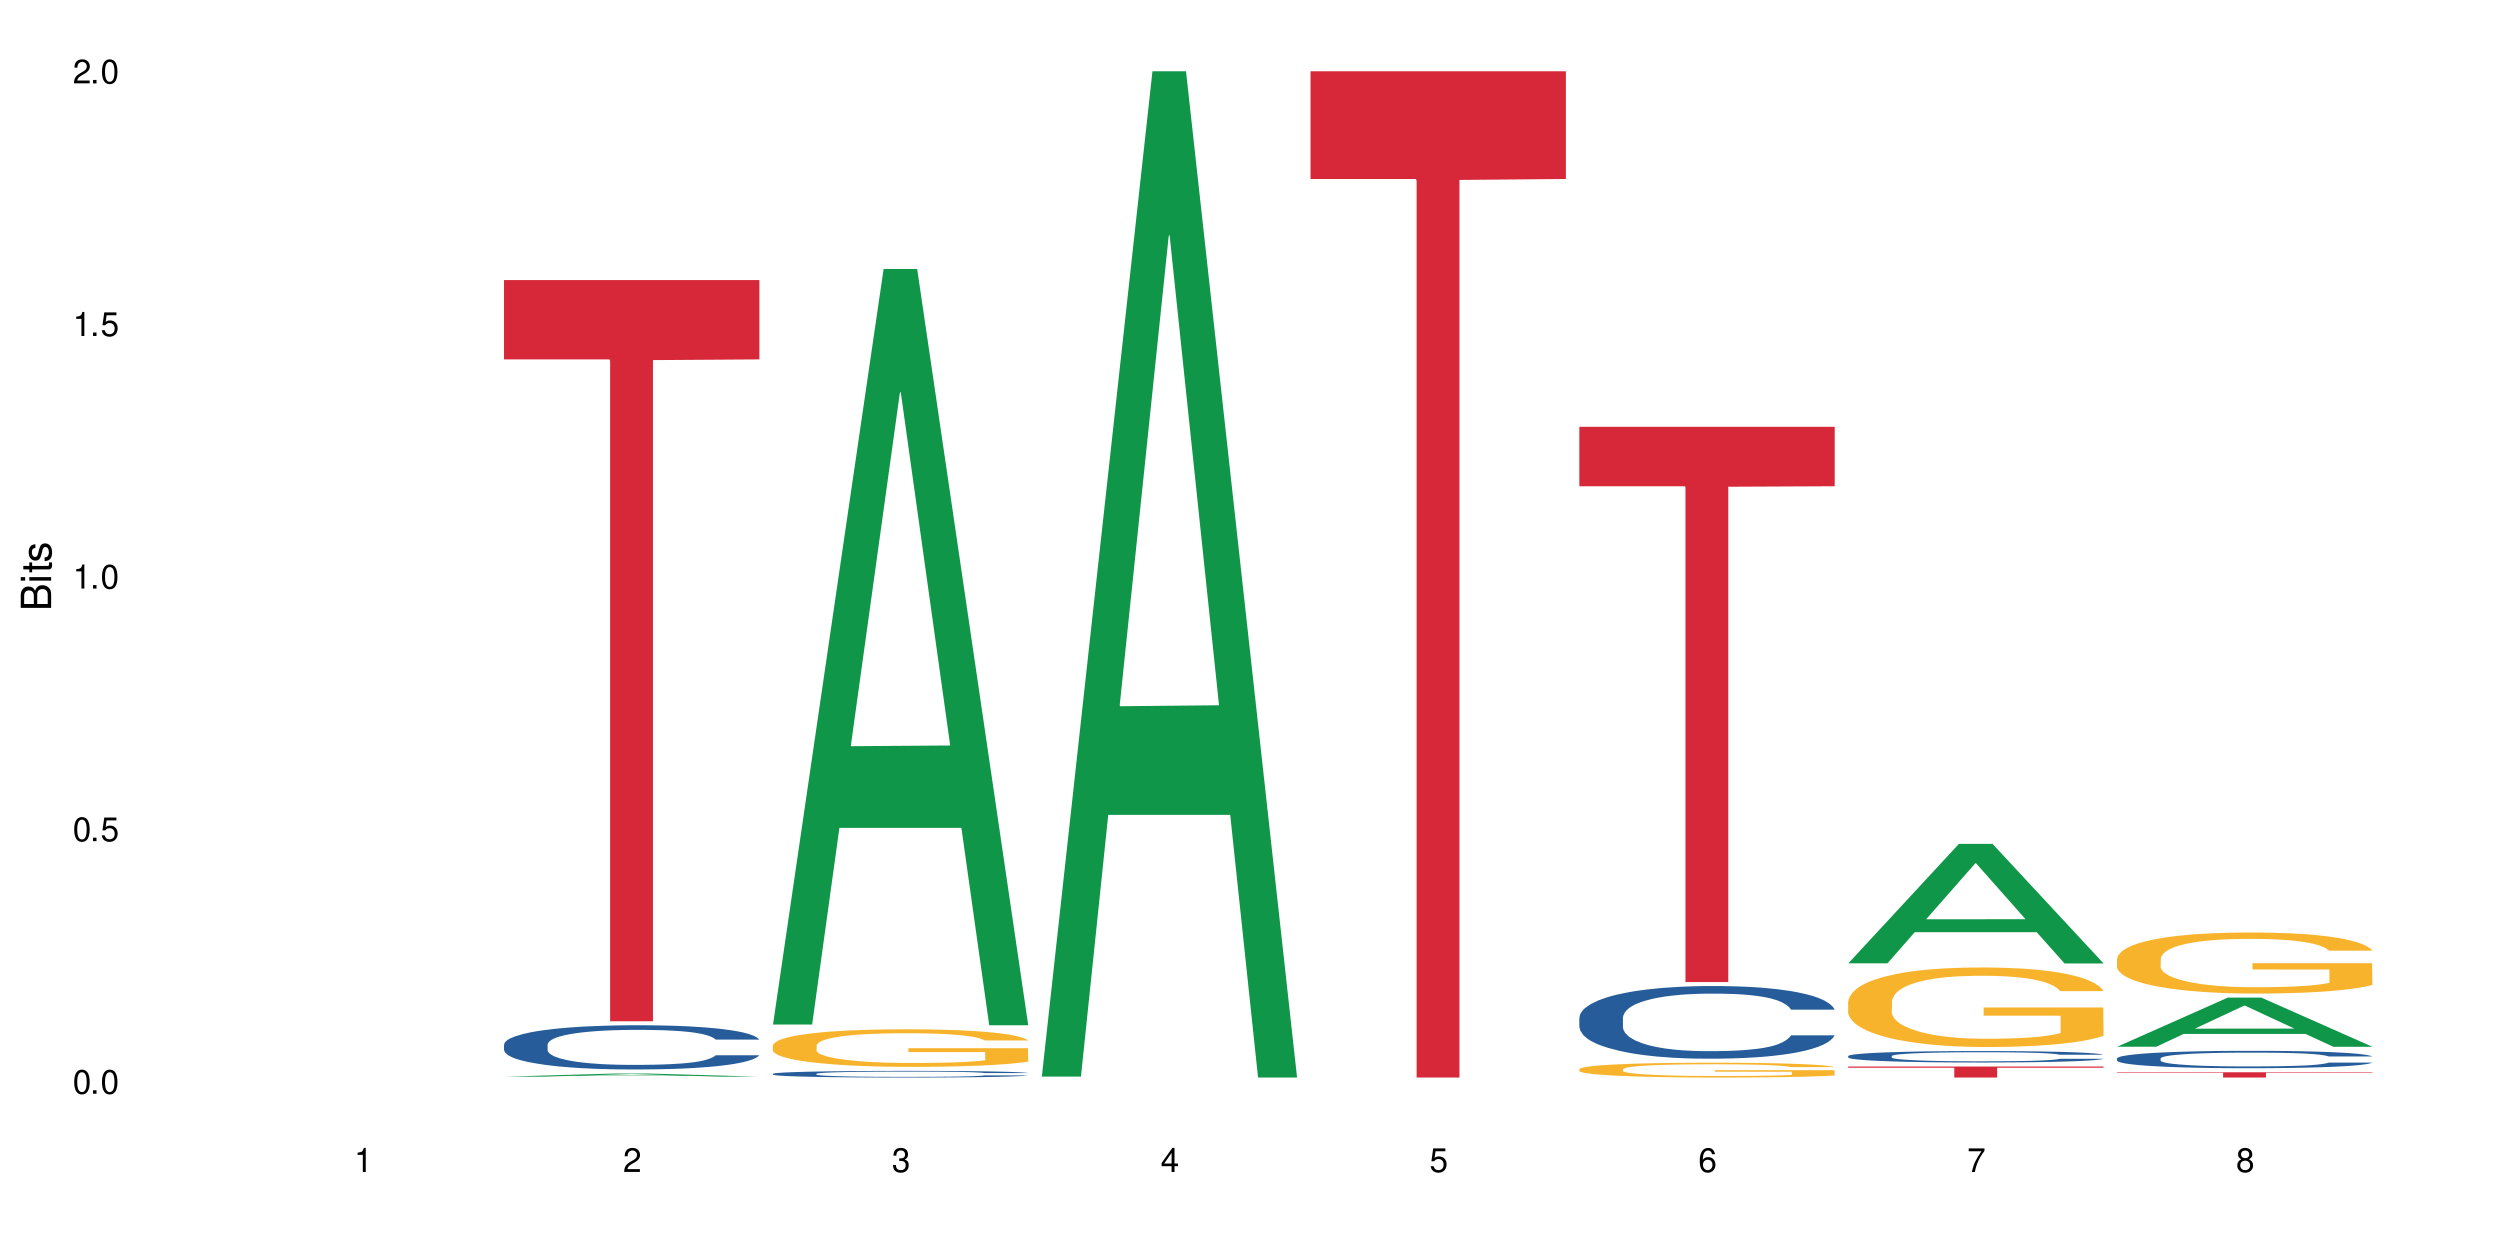
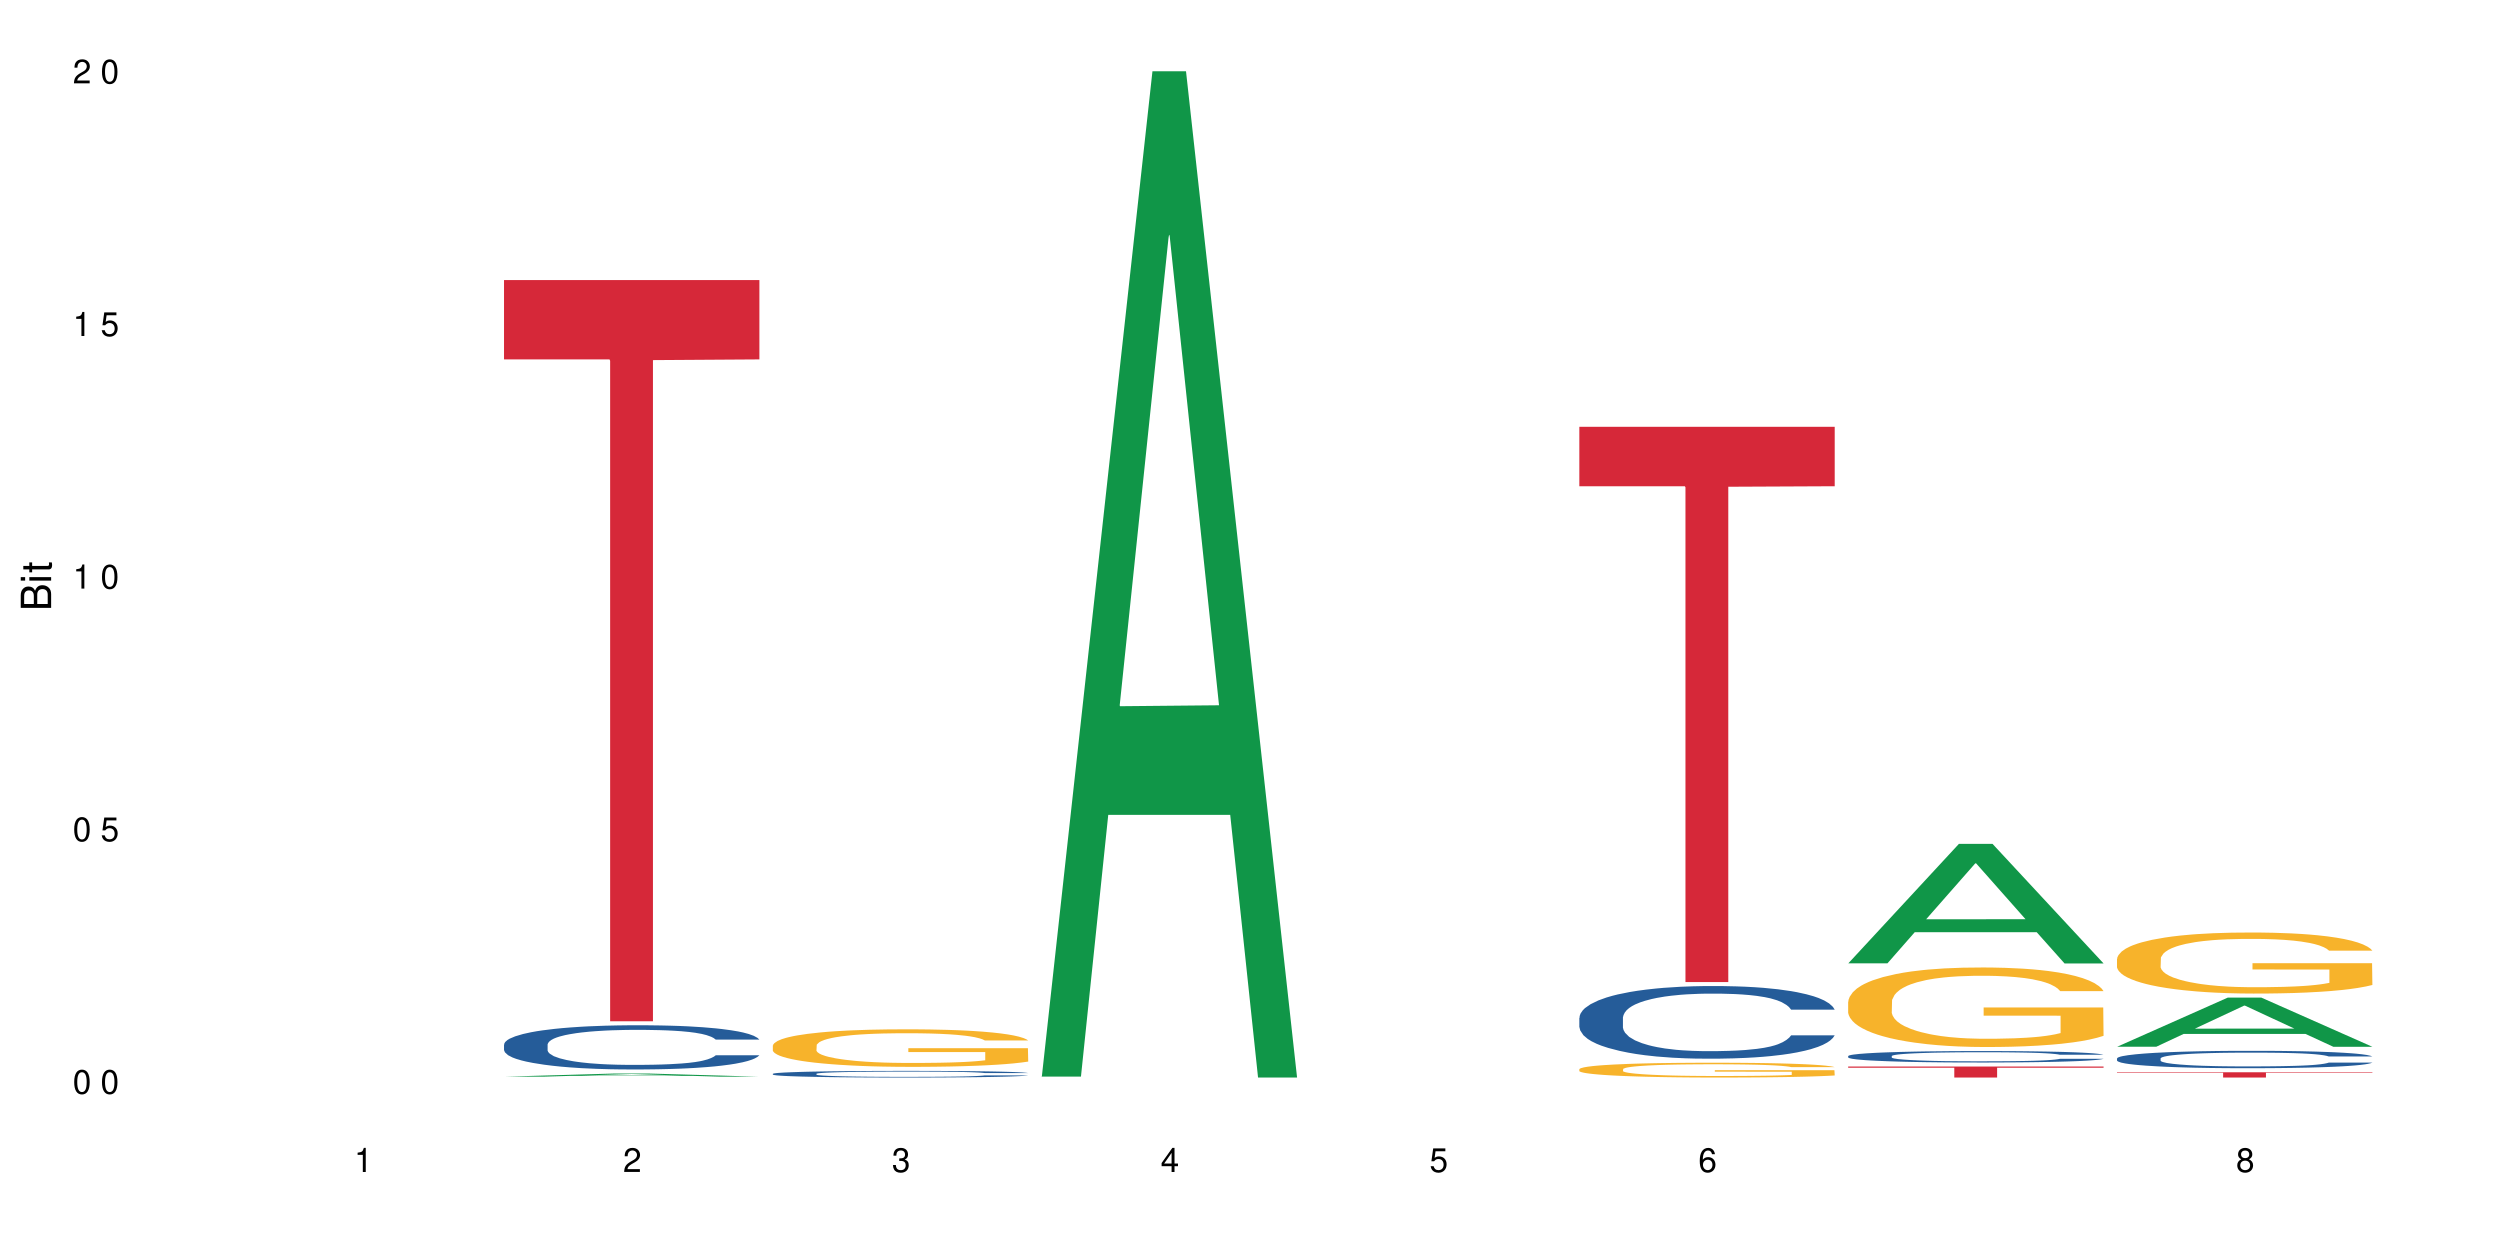
<svg xmlns="http://www.w3.org/2000/svg" xmlns:xlink="http://www.w3.org/1999/xlink" width="720" height="360" viewBox="0 0 720 360">
  <defs>
    <g>
      <g id="glyph-0-0">
</g>
      <g id="glyph-0-1">
        <path d="M 2.641 -6.938 C 2 -6.938 1.422 -6.656 1.078 -6.172 C 0.641 -5.562 0.406 -4.641 0.406 -3.359 C 0.406 -1.016 1.188 0.219 2.641 0.219 C 4.078 0.219 4.859 -1.016 4.859 -3.297 C 4.859 -4.641 4.656 -5.547 4.203 -6.172 C 3.844 -6.656 3.281 -6.938 2.641 -6.938 Z M 2.641 -6.188 C 3.547 -6.188 4 -5.25 4 -3.375 C 4 -1.406 3.562 -0.484 2.625 -0.484 C 1.734 -0.484 1.281 -1.438 1.281 -3.344 C 1.281 -5.25 1.734 -6.188 2.641 -6.188 Z M 2.641 -6.188 " />
      </g>
      <g id="glyph-0-2">
-         <path d="M 1.828 -1 L 0.828 -1 L 0.828 0 L 1.828 0 Z M 1.828 -1 " />
-       </g>
+         </g>
      <g id="glyph-0-3">
        <path d="M 4.562 -6.797 L 1.062 -6.797 L 0.547 -3.094 L 1.328 -3.094 C 1.719 -3.562 2.047 -3.734 2.578 -3.734 C 3.484 -3.734 4.062 -3.109 4.062 -2.094 C 4.062 -1.125 3.484 -0.531 2.578 -0.531 C 1.828 -0.531 1.375 -0.906 1.188 -1.672 L 0.328 -1.672 C 0.453 -1.109 0.547 -0.844 0.75 -0.594 C 1.125 -0.078 1.828 0.219 2.594 0.219 C 3.969 0.219 4.922 -0.781 4.922 -2.219 C 4.922 -3.562 4.031 -4.484 2.719 -4.484 C 2.25 -4.484 1.859 -4.359 1.469 -4.062 L 1.734 -5.969 L 4.562 -5.969 Z M 4.562 -6.797 " />
      </g>
      <g id="glyph-0-4">
        <path d="M 2.484 -4.938 L 2.484 0 L 3.328 0 L 3.328 -6.938 L 2.766 -6.938 C 2.469 -5.875 2.281 -5.734 0.984 -5.562 L 0.984 -4.938 Z M 2.484 -4.938 " />
      </g>
      <g id="glyph-0-5">
        <path d="M 4.859 -0.828 L 1.281 -0.828 C 1.359 -1.406 1.672 -1.781 2.5 -2.281 L 3.469 -2.828 C 4.406 -3.344 4.906 -4.062 4.906 -4.906 C 4.906 -5.484 4.672 -6.031 4.266 -6.406 C 3.859 -6.766 3.375 -6.938 2.719 -6.938 C 1.859 -6.938 1.219 -6.625 0.844 -6.031 C 0.609 -5.672 0.5 -5.234 0.484 -4.531 L 1.328 -4.531 C 1.359 -5.016 1.406 -5.281 1.531 -5.516 C 1.75 -5.938 2.188 -6.203 2.703 -6.203 C 3.469 -6.203 4.031 -5.641 4.031 -4.891 C 4.031 -4.344 3.719 -3.859 3.125 -3.516 L 2.234 -3 C 0.812 -2.172 0.406 -1.531 0.328 -0.016 L 4.859 -0.016 Z M 4.859 -0.828 " />
      </g>
      <g id="glyph-0-6">
        <path d="M 2.125 -3.188 L 2.578 -3.188 C 3.5 -3.188 3.984 -2.766 3.984 -1.922 C 3.984 -1.062 3.469 -0.531 2.594 -0.531 C 1.656 -0.531 1.203 -1 1.156 -2.016 L 0.312 -2.016 C 0.344 -1.453 0.438 -1.094 0.609 -0.781 C 0.953 -0.109 1.625 0.219 2.547 0.219 C 3.953 0.219 4.859 -0.625 4.859 -1.938 C 4.859 -2.828 4.516 -3.297 3.703 -3.594 C 4.344 -3.844 4.656 -4.328 4.656 -5.031 C 4.656 -6.219 3.875 -6.938 2.578 -6.938 C 1.203 -6.938 0.484 -6.172 0.453 -4.703 L 1.297 -4.703 C 1.312 -5.125 1.344 -5.359 1.453 -5.578 C 1.641 -5.969 2.062 -6.203 2.594 -6.203 C 3.344 -6.203 3.797 -5.75 3.797 -5 C 3.797 -4.516 3.609 -4.219 3.25 -4.047 C 3.016 -3.953 2.703 -3.922 2.125 -3.906 Z M 2.125 -3.188 " />
      </g>
      <g id="glyph-0-7">
        <path d="M 3.141 -1.672 L 3.141 0 L 3.984 0 L 3.984 -1.672 L 4.984 -1.672 L 4.984 -2.438 L 3.984 -2.438 L 3.984 -6.938 L 3.359 -6.938 L 0.266 -2.578 L 0.266 -1.672 Z M 3.141 -2.438 L 1 -2.438 L 3.141 -5.5 Z M 3.141 -2.438 " />
      </g>
      <g id="glyph-0-8">
        <path d="M 4.781 -5.125 C 4.609 -6.266 3.891 -6.938 2.844 -6.938 C 2.094 -6.938 1.422 -6.578 1.031 -5.953 C 0.594 -5.266 0.406 -4.422 0.406 -3.172 C 0.406 -2 0.578 -1.25 0.984 -0.641 C 1.359 -0.078 1.953 0.219 2.703 0.219 C 3.984 0.219 4.922 -0.75 4.922 -2.094 C 4.922 -3.375 4.062 -4.281 2.844 -4.281 C 2.172 -4.281 1.641 -4.031 1.281 -3.516 C 1.281 -5.234 1.828 -6.188 2.797 -6.188 C 3.391 -6.188 3.797 -5.797 3.938 -5.125 Z M 2.734 -3.531 C 3.547 -3.531 4.062 -2.953 4.062 -2.031 C 4.062 -1.156 3.484 -0.531 2.703 -0.531 C 1.922 -0.531 1.328 -1.188 1.328 -2.078 C 1.328 -2.938 1.906 -3.531 2.734 -3.531 Z M 2.734 -3.531 " />
      </g>
      <g id="glyph-0-9">
-         <path d="M 4.984 -6.797 L 0.438 -6.797 L 0.438 -5.969 L 4.109 -5.969 C 2.5 -3.656 1.828 -2.234 1.328 0 L 2.219 0 C 2.594 -2.172 3.453 -4.047 4.984 -6.094 Z M 4.984 -6.797 " />
-       </g>
+         </g>
      <g id="glyph-0-10">
        <path d="M 3.75 -3.656 C 4.469 -4.094 4.688 -4.438 4.688 -5.078 C 4.688 -6.172 3.844 -6.938 2.641 -6.938 C 1.438 -6.938 0.594 -6.172 0.594 -5.094 C 0.594 -4.438 0.812 -4.094 1.516 -3.656 C 0.734 -3.266 0.359 -2.703 0.359 -1.922 C 0.359 -0.656 1.281 0.219 2.641 0.219 C 3.984 0.219 4.922 -0.656 4.922 -1.922 C 4.922 -2.703 4.531 -3.266 3.75 -3.656 Z M 2.641 -6.188 C 3.359 -6.188 3.812 -5.75 3.812 -5.062 C 3.812 -4.406 3.344 -3.984 2.641 -3.984 C 1.922 -3.984 1.453 -4.406 1.453 -5.078 C 1.453 -5.75 1.922 -6.188 2.641 -6.188 Z M 2.641 -3.266 C 3.484 -3.266 4.062 -2.719 4.062 -1.906 C 4.062 -1.078 3.484 -0.531 2.625 -0.531 C 1.797 -0.531 1.219 -1.094 1.219 -1.906 C 1.219 -2.719 1.781 -3.266 2.641 -3.266 Z M 2.641 -3.266 " />
      </g>
      <g id="glyph-1-0">
</g>
      <g id="glyph-1-1">
        <path d="M 0 -0.953 L 0 -4.891 C 0 -5.719 -0.234 -6.344 -0.734 -6.797 C -1.188 -7.234 -1.812 -7.469 -2.5 -7.469 C -3.547 -7.469 -4.188 -7 -4.625 -5.875 C -4.984 -6.688 -5.625 -7.094 -6.531 -7.094 C -7.172 -7.094 -7.734 -6.859 -8.141 -6.391 C -8.562 -5.922 -8.75 -5.344 -8.75 -4.5 L -8.75 -0.953 Z M -4.984 -2.062 L -7.766 -2.062 L -7.766 -4.219 C -7.766 -4.844 -7.688 -5.203 -7.453 -5.5 C -7.219 -5.812 -6.859 -5.969 -6.375 -5.969 C -5.891 -5.969 -5.531 -5.812 -5.297 -5.5 C -5.062 -5.203 -4.984 -4.844 -4.984 -4.219 Z M -0.984 -2.062 L -4 -2.062 L -4 -4.781 C -4 -5.766 -3.438 -6.359 -2.484 -6.359 C -1.547 -6.359 -0.984 -5.766 -0.984 -4.781 Z M -0.984 -2.062 " />
      </g>
      <g id="glyph-1-2">
        <path d="M -6.281 -1.797 L -6.281 -0.797 L 0 -0.797 L 0 -1.797 Z M -8.75 -1.797 L -8.75 -0.797 L -7.484 -0.797 L -7.484 -1.797 Z M -8.75 -1.797 " />
      </g>
      <g id="glyph-1-3">
        <path d="M -6.281 -3.047 L -6.281 -2.016 L -8.016 -2.016 L -8.016 -1.016 L -6.281 -1.016 L -6.281 -0.172 L -5.469 -0.172 L -5.469 -1.016 L -0.719 -1.016 C -0.078 -1.016 0.281 -1.453 0.281 -2.234 C 0.281 -2.5 0.25 -2.719 0.188 -3.047 L -0.641 -3.047 C -0.609 -2.906 -0.594 -2.766 -0.594 -2.562 C -0.594 -2.141 -0.719 -2.016 -1.156 -2.016 L -5.469 -2.016 L -5.469 -3.047 Z M -6.281 -3.047 " />
      </g>
      <g id="glyph-1-4">
-         <path d="M -4.531 -5.25 C -5.766 -5.25 -6.469 -4.422 -6.469 -2.969 C -6.469 -1.516 -5.719 -0.562 -4.547 -0.562 C -3.562 -0.562 -3.094 -1.062 -2.734 -2.562 L -2.516 -3.484 C -2.344 -4.188 -2.094 -4.469 -1.641 -4.469 C -1.047 -4.469 -0.641 -3.875 -0.641 -3 C -0.641 -2.453 -0.797 -2 -1.062 -1.75 C -1.25 -1.594 -1.422 -1.531 -1.875 -1.469 L -1.875 -0.406 C -0.422 -0.453 0.281 -1.266 0.281 -2.922 C 0.281 -4.5 -0.5 -5.516 -1.719 -5.516 C -2.656 -5.516 -3.172 -4.984 -3.469 -3.734 L -3.703 -2.766 C -3.891 -1.953 -4.156 -1.609 -4.594 -1.609 C -5.188 -1.609 -5.547 -2.125 -5.547 -2.938 C -5.547 -3.75 -5.203 -4.172 -4.531 -4.203 Z M -4.531 -5.25 " />
-       </g>
+         </g>
    </g>
  </defs>
  <rect x="-72" y="-36" width="864" height="432" fill="rgb(100%, 100%, 100%)" fill-opacity="1" />
  <path fill-rule="nonzero" fill="rgb(6.275%, 58.824%, 28.235%)" fill-opacity="1" d="M 145.156 310.086 L 145.234 310.086 L 177.059 309.172 L 186.723 309.172 L 218.707 310.086 L 207.469 310.086 L 199.453 309.848 L 164.328 309.848 L 156.469 310.086 L 145.156 310.086 L 167.707 309.75 L 196.23 309.75 L 182.008 309.32 L 181.852 309.32 L 181.695 309.324 L 167.629 309.75 L 167.707 309.75 Z M 145.156 310.086 " />
  <path fill-rule="nonzero" fill="rgb(14.51%, 36.078%, 60%)" fill-opacity="1" d="M 145.156 300.82 L 145.242 300.809 L 145.242 300.531 L 145.512 300.086 L 146.141 299.531 L 146.77 299.145 L 148.383 298.461 L 150.625 297.797 L 152.957 297.285 L 154.664 296.98 L 156.188 296.75 L 159.684 296.32 L 161.93 296.098 L 164.352 295.902 L 167.309 295.703 L 169.461 295.586 L 174.305 295.402 L 177.895 295.32 L 180.676 295.285 L 186.684 295.285 L 190.273 295.332 L 192.875 295.391 L 195.742 295.48 L 198.164 295.586 L 202.383 295.844 L 206.148 296.168 L 207.852 296.355 L 210.543 296.715 L 212.605 297.062 L 214.043 297.367 L 215.656 297.797 L 217.094 298.32 L 218.168 298.914 L 218.707 299.414 L 206.148 299.414 L 205.52 298.949 L 204.805 298.586 L 203.457 298.109 L 202.113 297.773 L 200.23 297.438 L 198.523 297.215 L 196.191 296.992 L 194.129 296.855 L 191.977 296.75 L 189.914 296.68 L 185.969 296.609 L 181.391 296.609 L 179.688 296.633 L 176.191 296.727 L 174.305 296.809 L 171.613 296.973 L 169.73 297.121 L 167.488 297.355 L 165.965 297.551 L 164.082 297.855 L 162.734 298.121 L 161.211 298.508 L 160.312 298.797 L 159.508 299.121 L 158.789 299.508 L 158.25 299.914 L 157.891 300.344 L 157.711 300.762 L 157.711 302.566 L 157.891 302.984 L 158.34 303.473 L 159.508 304.184 L 161.211 304.797 L 163.184 305.285 L 165.066 305.637 L 166.145 305.797 L 167.578 305.984 L 169.82 306.219 L 173.051 306.449 L 174.934 306.543 L 177.805 306.637 L 180.766 306.684 L 184.711 306.684 L 188.211 306.637 L 190.543 306.578 L 192.965 306.484 L 196.281 306.285 L 198.344 306.102 L 200.141 305.879 L 201.484 305.66 L 202.383 305.473 L 203.727 305.113 L 204.805 304.715 L 205.609 304.309 L 206.148 303.914 L 218.707 303.914 L 218.168 304.379 L 217.359 304.832 L 216.555 305.172 L 215.297 305.578 L 213.863 305.938 L 211.801 306.344 L 210.094 306.613 L 207.852 306.902 L 205.789 307.125 L 203.547 307.32 L 200.23 307.555 L 198.074 307.672 L 195.742 307.777 L 192.965 307.867 L 189.465 307.949 L 185.699 307.996 L 182.199 308.008 L 178.434 307.984 L 175.652 307.938 L 171.973 307.832 L 167.398 307.625 L 164.082 307.402 L 161.48 307.184 L 159.238 306.949 L 156.727 306.637 L 153.496 306.125 L 151.523 305.73 L 150.176 305.402 L 148.652 304.949 L 147.574 304.543 L 146.32 303.891 L 145.422 303.066 L 145.156 302.426 Z M 145.156 300.82 " />
  <path fill-rule="nonzero" fill="rgb(83.922%, 15.686%, 22.353%)" fill-opacity="1" d="M 145.156 80.66 L 218.707 80.66 L 218.707 103.508 L 188.051 103.711 L 188.051 294.121 L 175.719 294.121 L 175.719 103.91 L 175.539 103.508 L 145.156 103.508 Z M 145.156 80.66 " />
-   <path fill-rule="nonzero" fill="rgb(6.275%, 58.824%, 28.235%)" fill-opacity="1" d="M 222.578 295.074 L 222.656 294.871 L 254.48 77.465 L 264.148 77.465 L 296.129 295.277 L 284.895 295.277 L 276.879 238.422 L 241.75 238.422 L 233.895 295.074 L 222.578 295.074 L 245.129 214.902 L 273.656 214.699 L 259.434 113.051 L 259.273 112.848 L 259.117 113.461 L 245.051 214.699 L 245.129 214.902 Z M 222.578 295.074 " />
  <path fill-rule="nonzero" fill="rgb(14.51%, 36.078%, 60%)" fill-opacity="1" d="M 222.578 309.25 L 222.668 309.25 L 222.668 309.207 L 222.938 309.141 L 223.562 309.059 L 224.191 309 L 225.809 308.895 L 228.051 308.797 L 230.383 308.719 L 232.086 308.672 L 233.609 308.637 L 237.109 308.574 L 239.352 308.539 L 241.773 308.512 L 244.734 308.48 L 246.887 308.465 L 251.73 308.434 L 255.316 308.422 L 258.098 308.418 L 264.109 308.418 L 267.695 308.426 L 270.297 308.434 L 273.168 308.449 L 275.59 308.465 L 279.805 308.5 L 283.57 308.551 L 285.277 308.578 L 287.969 308.633 L 290.031 308.688 L 291.465 308.73 L 293.082 308.797 L 294.516 308.875 L 295.59 308.965 L 296.129 309.039 L 283.57 309.039 L 282.945 308.969 L 282.227 308.914 L 280.883 308.844 L 279.535 308.793 L 277.652 308.742 L 275.949 308.707 L 273.617 308.676 L 271.551 308.652 L 269.398 308.637 L 267.336 308.629 L 263.391 308.617 L 258.816 308.617 L 257.109 308.621 L 253.613 308.637 L 251.73 308.648 L 249.039 308.672 L 247.156 308.695 L 244.914 308.73 L 243.387 308.758 L 241.504 308.805 L 240.16 308.844 L 238.633 308.902 L 237.738 308.945 L 236.93 308.996 L 236.211 309.055 L 235.672 309.113 L 235.316 309.18 L 235.137 309.242 L 235.137 309.512 L 235.316 309.578 L 235.762 309.648 L 236.93 309.758 L 238.633 309.848 L 240.605 309.922 L 242.492 309.977 L 243.566 310 L 245.004 310.027 L 247.246 310.062 L 250.473 310.098 L 252.355 310.113 L 255.227 310.125 L 258.188 310.133 L 262.133 310.133 L 265.633 310.125 L 267.965 310.117 L 270.387 310.102 L 273.707 310.074 L 275.77 310.047 L 277.562 310.012 L 278.906 309.98 L 279.805 309.949 L 281.148 309.898 L 282.227 309.836 L 283.035 309.777 L 283.57 309.715 L 296.129 309.715 L 295.59 309.785 L 294.785 309.855 L 293.977 309.906 L 292.723 309.965 L 291.285 310.02 L 289.223 310.082 L 287.52 310.121 L 285.277 310.168 L 283.215 310.199 L 280.973 310.23 L 277.652 310.266 L 275.5 310.281 L 273.168 310.297 L 270.387 310.312 L 266.887 310.324 L 263.121 310.332 L 259.621 310.332 L 255.855 310.328 L 253.074 310.32 L 249.398 310.305 L 244.824 310.273 L 241.504 310.242 L 238.902 310.207 L 236.66 310.172 L 234.148 310.125 L 230.918 310.051 L 228.945 309.988 L 227.602 309.941 L 226.074 309.871 L 225 309.812 L 223.742 309.715 L 222.848 309.59 L 222.578 309.492 Z M 222.578 309.25 " />
  <path fill-rule="nonzero" fill="rgb(96.863%, 70.196%, 16.863%)" fill-opacity="1" d="M 222.578 301.074 L 222.668 301.062 L 222.668 300.867 L 223.027 300.422 L 223.922 299.809 L 225.09 299.305 L 226.344 298.91 L 227.152 298.703 L 228.496 298.406 L 229.664 298.191 L 232.625 297.746 L 236.391 297.332 L 238.453 297.152 L 240.785 296.984 L 244.105 296.797 L 245.629 296.73 L 250.293 296.57 L 255.586 296.473 L 261.418 296.441 L 264.109 296.453 L 267.785 296.492 L 272.809 296.602 L 275.68 296.699 L 277.922 296.797 L 280.254 296.926 L 283.125 297.125 L 285.816 297.363 L 287.969 297.598 L 290.121 297.895 L 291.914 298.211 L 293.438 298.555 L 294.785 298.969 L 295.59 299.316 L 296.129 299.66 L 283.66 299.66 L 282.945 299.316 L 282.137 299.051 L 280.793 298.723 L 279.445 298.488 L 278.102 298.301 L 275.59 298.043 L 273.438 297.883 L 270.746 297.746 L 268.145 297.656 L 265.184 297.598 L 263.391 297.578 L 258.637 297.578 L 254.332 297.648 L 251.82 297.727 L 250.023 297.805 L 247.512 297.953 L 245.988 298.07 L 245.094 298.152 L 242.402 298.457 L 240.605 298.734 L 239.621 298.922 L 238.363 299.219 L 237.469 299.484 L 236.48 299.879 L 235.941 300.176 L 235.227 300.848 L 235.137 302.625 L 235.406 303 L 235.941 303.402 L 236.66 303.758 L 237.738 304.133 L 238.812 304.422 L 240.695 304.805 L 242.312 305.062 L 243.566 305.23 L 245.988 305.496 L 246.977 305.586 L 249.309 305.762 L 251.73 305.902 L 254.691 306.02 L 256.934 306.078 L 260.52 306.129 L 265.094 306.129 L 270.477 306.07 L 273.887 305.992 L 276.219 305.91 L 277.742 305.844 L 279.625 305.734 L 280.973 305.637 L 282.227 305.527 L 283.75 305.359 L 283.75 303 L 261.598 302.988 L 261.598 301.883 L 296.039 301.875 L 296.129 305.734 L 294.246 306 L 291.914 306.258 L 289.672 306.453 L 287.34 306.621 L 284.02 306.809 L 281.328 306.93 L 277.203 307.066 L 273.438 307.156 L 269.488 307.215 L 265.992 307.246 L 261.867 307.254 L 258.188 307.234 L 254.242 307.176 L 251.102 307.098 L 248.23 306.996 L 245.359 306.867 L 241.773 306.66 L 239.441 306.492 L 237.02 306.285 L 234.598 306.039 L 232.445 305.773 L 231.008 305.566 L 229.574 305.328 L 228.051 305.031 L 226.613 304.695 L 225.539 304.391 L 224.551 304.047 L 223.832 303.719 L 223.117 303.273 L 222.758 302.918 L 222.578 302.613 Z M 222.578 301.074 " />
  <path fill-rule="nonzero" fill="rgb(6.275%, 58.824%, 28.235%)" fill-opacity="1" d="M 300 310.059 L 300.078 309.789 L 331.906 20.527 L 341.57 20.527 L 373.555 310.332 L 362.316 310.332 L 354.301 234.684 L 319.176 234.684 L 311.316 310.059 L 300 310.059 L 322.555 203.391 L 351.078 203.117 L 336.855 67.875 L 336.699 67.602 L 336.543 68.418 L 322.477 203.117 L 322.555 203.391 Z M 300 310.059 " />
-   <path fill-rule="nonzero" fill="rgb(83.922%, 15.686%, 22.353%)" fill-opacity="1" d="M 377.426 20.527 L 450.977 20.527 L 450.977 51.547 L 420.324 51.82 L 420.324 310.332 L 407.988 310.332 L 407.988 52.094 L 407.809 51.547 L 377.426 51.547 Z M 377.426 20.527 " />
  <path fill-rule="nonzero" fill="rgb(14.51%, 36.078%, 60%)" fill-opacity="1" d="M 454.848 293.094 L 454.938 293.074 L 454.938 292.617 L 455.207 291.891 L 455.836 290.973 L 456.461 290.344 L 458.078 289.215 L 460.32 288.125 L 462.652 287.285 L 464.355 286.789 L 465.879 286.406 L 469.379 285.699 L 471.621 285.336 L 474.043 285.012 L 477.004 284.688 L 479.156 284.496 L 484 284.188 L 487.586 284.055 L 490.367 283.996 L 496.379 283.996 L 499.965 284.074 L 502.566 284.168 L 505.438 284.324 L 507.859 284.496 L 512.074 284.914 L 515.844 285.449 L 517.547 285.754 L 520.238 286.348 L 522.301 286.922 L 523.734 287.418 L 525.352 288.125 L 526.785 288.984 L 527.863 289.961 L 528.398 290.781 L 515.844 290.781 L 515.215 290.016 L 514.496 289.426 L 513.152 288.641 L 511.805 288.086 L 509.922 287.531 L 508.219 287.172 L 505.887 286.809 L 503.824 286.578 L 501.672 286.406 L 499.605 286.289 L 495.66 286.176 L 491.086 286.176 L 489.383 286.215 L 485.883 286.367 L 484 286.5 L 481.309 286.77 L 479.426 287.016 L 477.184 287.398 L 475.656 287.723 L 473.773 288.223 L 472.43 288.66 L 470.902 289.293 L 470.008 289.77 L 469.199 290.305 L 468.48 290.934 L 467.945 291.602 L 467.586 292.312 L 467.406 293 L 467.406 295.961 L 467.586 296.648 L 468.035 297.453 L 469.199 298.617 L 470.902 299.629 L 472.879 300.434 L 474.762 301.004 L 475.836 301.273 L 477.273 301.578 L 479.516 301.961 L 482.742 302.344 L 484.629 302.496 L 487.496 302.648 L 490.457 302.727 L 494.406 302.727 L 497.902 302.648 L 500.234 302.555 L 502.656 302.402 L 505.977 302.074 L 508.039 301.77 L 509.832 301.406 L 511.18 301.043 L 512.074 300.738 L 513.422 300.145 L 514.496 299.496 L 515.305 298.828 L 515.844 298.176 L 528.398 298.176 L 527.863 298.941 L 527.055 299.688 L 526.246 300.242 L 524.992 300.91 L 523.555 301.504 L 521.492 302.172 L 519.789 302.609 L 517.547 303.09 L 515.484 303.453 L 513.242 303.777 L 509.922 304.16 L 507.77 304.352 L 505.438 304.523 L 502.656 304.676 L 499.16 304.809 L 495.391 304.887 L 491.895 304.902 L 488.125 304.867 L 485.344 304.789 L 481.668 304.617 L 477.094 304.273 L 473.773 303.91 L 471.172 303.547 L 468.93 303.164 L 466.418 302.648 L 463.191 301.809 L 461.215 301.16 L 459.871 300.625 L 458.348 299.879 L 457.27 299.211 L 456.016 298.141 L 455.117 296.781 L 454.848 295.73 Z M 454.848 293.094 " />
  <path fill-rule="nonzero" fill="rgb(96.863%, 70.196%, 16.863%)" fill-opacity="1" d="M 454.848 307.895 L 454.938 307.891 L 454.938 307.812 L 455.297 307.637 L 456.191 307.395 L 457.359 307.199 L 458.613 307.043 L 459.422 306.961 L 460.77 306.844 L 461.934 306.758 L 464.895 306.582 L 468.66 306.418 L 470.723 306.348 L 473.055 306.281 L 476.375 306.207 L 477.898 306.18 L 482.562 306.117 L 487.855 306.078 L 493.688 306.066 L 496.379 306.07 L 500.055 306.086 L 505.078 306.129 L 507.949 306.168 L 510.191 306.207 L 512.523 306.258 L 515.395 306.336 L 518.086 306.43 L 520.238 306.523 L 522.391 306.641 L 524.184 306.766 L 525.711 306.902 L 527.055 307.066 L 527.863 307.203 L 528.398 307.336 L 515.934 307.336 L 515.215 307.203 L 514.406 307.098 L 513.062 306.969 L 511.715 306.875 L 510.371 306.801 L 507.859 306.699 L 505.707 306.637 L 503.016 306.582 L 500.414 306.547 L 497.453 306.523 L 495.66 306.516 L 490.906 306.516 L 486.602 306.543 L 484.09 306.574 L 482.297 306.605 L 479.785 306.664 L 478.258 306.711 L 477.363 306.742 L 474.672 306.863 L 472.879 306.973 L 471.891 307.047 L 470.633 307.164 L 469.738 307.266 L 468.75 307.422 L 468.211 307.539 L 467.496 307.805 L 467.406 308.508 L 467.676 308.652 L 468.211 308.812 L 468.93 308.953 L 470.008 309.102 L 471.082 309.215 L 472.965 309.367 L 474.582 309.469 L 475.836 309.535 L 478.258 309.641 L 479.246 309.676 L 481.578 309.746 L 484 309.801 L 486.961 309.844 L 489.203 309.867 L 492.789 309.887 L 497.363 309.887 L 502.746 309.863 L 506.156 309.832 L 508.488 309.805 L 510.012 309.777 L 511.895 309.734 L 513.242 309.695 L 514.496 309.652 L 516.023 309.586 L 516.023 308.652 L 493.867 308.648 L 493.867 308.215 L 528.309 308.211 L 528.398 309.734 L 526.516 309.836 L 524.184 309.938 L 521.941 310.016 L 519.609 310.082 L 516.289 310.156 L 513.602 310.203 L 509.473 310.258 L 505.707 310.293 L 501.758 310.316 L 498.262 310.328 L 494.137 310.332 L 490.457 310.324 L 486.512 310.301 L 483.371 310.27 L 480.5 310.23 L 477.633 310.18 L 474.043 310.098 L 471.711 310.031 L 469.289 309.949 L 466.867 309.852 L 464.715 309.75 L 463.281 309.668 L 461.844 309.574 L 460.32 309.457 L 458.883 309.324 L 457.809 309.203 L 456.82 309.066 L 456.102 308.938 L 455.387 308.762 L 455.027 308.621 L 454.848 308.504 Z M 454.848 307.895 " />
  <path fill-rule="nonzero" fill="rgb(83.922%, 15.686%, 22.353%)" fill-opacity="1" d="M 454.848 122.918 L 528.398 122.918 L 528.398 140.035 L 497.746 140.184 L 497.746 282.832 L 485.414 282.832 L 485.414 140.336 L 485.234 140.035 L 454.848 140.035 Z M 454.848 122.918 " />
  <path fill-rule="nonzero" fill="rgb(6.275%, 58.824%, 28.235%)" fill-opacity="1" d="M 532.27 277.438 L 532.352 277.402 L 564.176 243.027 L 573.84 243.027 L 605.824 277.469 L 594.586 277.469 L 586.57 268.477 L 551.445 268.477 L 543.586 277.438 L 532.27 277.438 L 554.824 264.758 L 583.348 264.727 L 569.125 248.652 L 568.969 248.621 L 568.812 248.719 L 554.746 264.727 L 554.824 264.758 Z M 532.27 277.438 " />
  <path fill-rule="nonzero" fill="rgb(14.51%, 36.078%, 60%)" fill-opacity="1" d="M 532.27 304.141 L 532.359 304.137 L 532.359 304.062 L 532.629 303.949 L 533.258 303.805 L 533.887 303.707 L 535.5 303.527 L 537.742 303.355 L 540.074 303.223 L 541.777 303.145 L 543.305 303.086 L 546.801 302.973 L 549.043 302.918 L 551.465 302.863 L 554.426 302.812 L 556.578 302.785 L 561.422 302.734 L 565.012 302.715 L 567.793 302.707 L 573.801 302.707 L 577.391 302.719 L 579.992 302.73 L 582.859 302.758 L 585.281 302.785 L 589.5 302.852 L 593.266 302.934 L 594.969 302.98 L 597.66 303.074 L 599.723 303.168 L 601.16 303.246 L 602.773 303.355 L 604.207 303.492 L 605.285 303.645 L 605.824 303.773 L 593.266 303.773 L 592.637 303.652 L 591.922 303.562 L 590.574 303.438 L 589.23 303.352 L 587.344 303.262 L 585.641 303.207 L 583.309 303.148 L 581.246 303.113 L 579.094 303.086 L 577.031 303.066 L 573.082 303.047 L 568.508 303.047 L 566.805 303.055 L 563.305 303.078 L 561.422 303.102 L 558.73 303.141 L 556.848 303.18 L 554.605 303.242 L 553.082 303.293 L 551.199 303.371 L 549.852 303.441 L 548.328 303.539 L 547.43 303.613 L 546.621 303.699 L 545.906 303.801 L 545.367 303.902 L 545.008 304.016 L 544.828 304.125 L 544.828 304.59 L 545.008 304.699 L 545.457 304.828 L 546.621 305.012 L 548.328 305.168 L 550.301 305.297 L 552.184 305.387 L 553.262 305.43 L 554.695 305.477 L 556.938 305.539 L 560.168 305.598 L 562.051 305.621 L 564.922 305.645 L 567.883 305.656 L 571.828 305.656 L 575.324 305.645 L 577.656 305.629 L 580.078 305.605 L 583.398 305.555 L 585.461 305.508 L 587.254 305.449 L 588.602 305.391 L 589.5 305.344 L 590.844 305.25 L 591.922 305.148 L 592.727 305.043 L 593.266 304.941 L 605.824 304.941 L 605.285 305.062 L 604.477 305.18 L 603.672 305.266 L 602.414 305.371 L 600.98 305.465 L 598.918 305.57 L 597.211 305.641 L 594.969 305.715 L 592.906 305.773 L 590.664 305.824 L 587.344 305.883 L 585.191 305.914 L 582.859 305.941 L 580.078 305.965 L 576.582 305.984 L 572.816 306 L 569.316 306 L 565.551 305.996 L 562.77 305.984 L 559.09 305.957 L 554.516 305.902 L 551.199 305.844 L 548.598 305.789 L 546.355 305.727 L 543.844 305.645 L 540.613 305.512 L 538.641 305.41 L 537.293 305.328 L 535.77 305.207 L 534.691 305.102 L 533.438 304.934 L 532.539 304.723 L 532.27 304.555 Z M 532.27 304.141 " />
  <path fill-rule="nonzero" fill="rgb(96.863%, 70.196%, 16.863%)" fill-opacity="1" d="M 532.27 288.445 L 532.359 288.422 L 532.359 288.004 L 532.719 287.062 L 533.617 285.766 L 534.781 284.699 L 536.039 283.863 L 536.844 283.422 L 538.191 282.797 L 539.355 282.336 L 542.316 281.395 L 546.086 280.516 L 548.148 280.137 L 550.48 279.781 L 553.797 279.387 L 555.324 279.238 L 559.988 278.902 L 565.281 278.695 L 571.109 278.633 L 573.801 278.652 L 577.48 278.738 L 582.5 278.969 L 585.371 279.176 L 587.613 279.387 L 589.945 279.656 L 592.816 280.074 L 595.508 280.578 L 597.66 281.078 L 599.812 281.707 L 601.609 282.379 L 603.133 283.109 L 604.477 283.988 L 605.285 284.719 L 605.824 285.453 L 593.355 285.453 L 592.637 284.719 L 591.832 284.156 L 590.484 283.465 L 589.141 282.965 L 587.793 282.566 L 585.281 282.02 L 583.129 281.688 L 580.438 281.395 L 577.836 281.207 L 574.879 281.078 L 573.082 281.039 L 568.328 281.039 L 564.023 281.184 L 561.512 281.352 L 559.719 281.52 L 557.207 281.832 L 555.684 282.086 L 554.785 282.25 L 552.094 282.898 L 550.301 283.484 L 549.312 283.883 L 548.059 284.512 L 547.16 285.074 L 546.176 285.914 L 545.637 286.539 L 544.918 287.965 L 544.828 291.73 L 545.098 292.523 L 545.637 293.383 L 546.355 294.137 L 547.43 294.93 L 548.508 295.535 L 550.391 296.352 L 552.004 296.898 L 553.262 297.254 L 555.684 297.816 L 556.668 298.004 L 559 298.383 L 561.422 298.676 L 564.383 298.926 L 566.625 299.051 L 570.215 299.156 L 574.789 299.156 L 580.168 299.031 L 583.578 298.863 L 585.91 298.695 L 587.434 298.551 L 589.32 298.32 L 590.664 298.109 L 591.922 297.879 L 593.445 297.523 L 593.445 292.523 L 571.289 292.504 L 571.289 290.16 L 605.734 290.141 L 605.824 298.32 L 603.941 298.883 L 601.609 299.43 L 599.363 299.848 L 597.031 300.203 L 593.715 300.602 L 591.023 300.852 L 586.898 301.145 L 583.129 301.332 L 579.184 301.457 L 575.684 301.52 L 571.559 301.543 L 567.883 301.5 L 563.934 301.375 L 560.797 301.207 L 557.926 300.996 L 555.055 300.727 L 551.465 300.285 L 549.133 299.93 L 546.711 299.492 L 544.289 298.969 L 542.137 298.402 L 540.703 297.965 L 539.266 297.461 L 537.742 296.832 L 536.309 296.121 L 535.23 295.473 L 534.246 294.742 L 533.527 294.051 L 532.809 293.109 L 532.449 292.355 L 532.27 291.707 Z M 532.27 288.445 " />
  <path fill-rule="nonzero" fill="rgb(83.922%, 15.686%, 22.353%)" fill-opacity="1" d="M 532.27 307.164 L 605.824 307.164 L 605.824 307.504 L 575.168 307.508 L 575.168 310.332 L 562.836 310.332 L 562.836 307.512 L 562.656 307.504 L 532.27 307.504 Z M 532.27 307.164 " />
  <path fill-rule="nonzero" fill="rgb(6.275%, 58.824%, 28.235%)" fill-opacity="1" d="M 609.695 301.461 L 609.773 301.449 L 641.598 287.312 L 651.266 287.312 L 683.246 301.477 L 672.008 301.477 L 663.996 297.777 L 628.867 297.777 L 621.012 301.461 L 609.695 301.461 L 632.246 296.25 L 660.773 296.234 L 646.551 289.625 L 646.391 289.613 L 646.234 289.652 L 632.168 296.234 L 632.246 296.25 Z M 609.695 301.461 " />
  <path fill-rule="nonzero" fill="rgb(14.51%, 36.078%, 60%)" fill-opacity="1" d="M 609.695 304.816 L 609.785 304.812 L 609.785 304.703 L 610.055 304.531 L 610.68 304.309 L 611.309 304.16 L 612.922 303.891 L 615.164 303.629 L 617.5 303.426 L 619.203 303.309 L 620.727 303.215 L 624.227 303.047 L 626.469 302.961 L 628.891 302.883 L 631.852 302.805 L 634.004 302.758 L 638.848 302.684 L 642.434 302.652 L 645.215 302.641 L 651.223 302.641 L 654.812 302.656 L 657.414 302.68 L 660.285 302.719 L 662.707 302.758 L 666.922 302.859 L 670.688 302.988 L 672.395 303.059 L 675.086 303.203 L 677.148 303.34 L 678.582 303.457 L 680.195 303.629 L 681.633 303.832 L 682.707 304.066 L 683.246 304.266 L 670.688 304.266 L 670.062 304.082 L 669.344 303.938 L 667.996 303.75 L 666.652 303.617 L 664.77 303.484 L 663.066 303.398 L 660.734 303.312 L 658.668 303.258 L 656.516 303.215 L 654.453 303.188 L 650.508 303.16 L 645.934 303.16 L 644.227 303.172 L 640.73 303.207 L 638.848 303.238 L 636.156 303.305 L 634.273 303.363 L 632.027 303.453 L 630.504 303.531 L 628.621 303.652 L 627.273 303.758 L 625.75 303.906 L 624.852 304.02 L 624.047 304.148 L 623.328 304.301 L 622.789 304.461 L 622.43 304.629 L 622.254 304.793 L 622.254 305.504 L 622.43 305.668 L 622.879 305.859 L 624.047 306.141 L 625.75 306.383 L 627.723 306.574 L 629.605 306.711 L 630.684 306.777 L 632.117 306.852 L 634.363 306.941 L 637.59 307.031 L 639.473 307.07 L 642.344 307.105 L 645.305 307.125 L 649.25 307.125 L 652.75 307.105 L 655.082 307.082 L 657.504 307.047 L 660.82 306.969 L 662.887 306.895 L 664.68 306.809 L 666.023 306.723 L 666.922 306.648 L 668.266 306.508 L 669.344 306.352 L 670.152 306.191 L 670.688 306.035 L 683.246 306.035 L 682.707 306.219 L 681.902 306.398 L 681.094 306.531 L 679.84 306.691 L 678.402 306.832 L 676.34 306.992 L 674.637 307.098 L 672.395 307.211 L 670.332 307.297 L 668.086 307.375 L 664.77 307.469 L 662.617 307.512 L 660.285 307.555 L 657.504 307.59 L 654.004 307.625 L 650.238 307.641 L 646.738 307.645 L 642.973 307.637 L 640.191 307.617 L 636.516 307.578 L 631.941 307.496 L 628.621 307.406 L 626.02 307.32 L 623.777 307.23 L 621.266 307.105 L 618.035 306.906 L 616.062 306.75 L 614.719 306.621 L 613.191 306.441 L 612.117 306.281 L 610.859 306.027 L 609.965 305.699 L 609.695 305.449 Z M 609.695 304.816 " />
  <path fill-rule="nonzero" fill="rgb(96.863%, 70.196%, 16.863%)" fill-opacity="1" d="M 609.695 276.094 L 609.785 276.078 L 609.785 275.758 L 610.145 275.035 L 611.039 274.039 L 612.207 273.219 L 613.461 272.578 L 614.27 272.238 L 615.613 271.758 L 616.781 271.402 L 619.742 270.68 L 623.508 270.008 L 625.57 269.719 L 627.902 269.445 L 631.223 269.141 L 632.746 269.027 L 637.41 268.77 L 642.703 268.609 L 648.535 268.562 L 651.223 268.578 L 654.902 268.641 L 659.926 268.82 L 662.797 268.98 L 665.039 269.141 L 667.371 269.348 L 670.242 269.668 L 672.93 270.055 L 675.086 270.441 L 677.238 270.922 L 679.031 271.438 L 680.555 272 L 681.902 272.672 L 682.707 273.234 L 683.246 273.797 L 670.777 273.797 L 670.062 273.234 L 669.254 272.801 L 667.91 272.27 L 666.562 271.887 L 665.219 271.582 L 662.707 271.164 L 660.555 270.906 L 657.863 270.68 L 655.262 270.535 L 652.301 270.441 L 650.508 270.41 L 645.754 270.41 L 641.449 270.52 L 638.938 270.648 L 637.141 270.777 L 634.629 271.02 L 633.105 271.211 L 632.207 271.34 L 629.52 271.836 L 627.723 272.289 L 626.738 272.594 L 625.48 273.074 L 624.586 273.508 L 623.598 274.152 L 623.059 274.633 L 622.344 275.723 L 622.254 278.617 L 622.52 279.227 L 623.059 279.883 L 623.777 280.461 L 624.852 281.074 L 625.93 281.539 L 627.812 282.164 L 629.43 282.582 L 630.684 282.855 L 633.105 283.289 L 634.094 283.434 L 636.426 283.723 L 638.848 283.949 L 641.805 284.141 L 644.047 284.238 L 647.637 284.316 L 652.211 284.316 L 657.594 284.219 L 661 284.094 L 663.332 283.965 L 664.859 283.852 L 666.742 283.676 L 668.086 283.516 L 669.344 283.336 L 670.867 283.062 L 670.867 279.227 L 648.715 279.211 L 648.715 277.41 L 683.156 277.395 L 683.246 283.676 L 681.363 284.109 L 679.031 284.527 L 676.789 284.848 L 674.457 285.121 L 671.137 285.426 L 668.445 285.617 L 664.32 285.844 L 660.555 285.988 L 656.605 286.082 L 653.109 286.133 L 648.98 286.148 L 645.305 286.117 L 641.359 286.02 L 638.219 285.891 L 635.348 285.73 L 632.477 285.52 L 628.891 285.184 L 626.559 284.91 L 624.137 284.574 L 621.715 284.172 L 619.562 283.738 L 618.125 283.402 L 616.691 283.016 L 615.164 282.535 L 613.73 281.988 L 612.656 281.488 L 611.668 280.93 L 610.949 280.398 L 610.234 279.676 L 609.875 279.098 L 609.695 278.598 Z M 609.695 276.094 " />
  <path fill-rule="nonzero" fill="rgb(83.922%, 15.686%, 22.353%)" fill-opacity="1" d="M 609.695 308.809 L 683.246 308.809 L 683.246 308.973 L 652.594 308.973 L 652.594 310.332 L 640.258 310.332 L 640.258 308.977 L 640.082 308.973 L 609.695 308.973 Z M 609.695 308.809 " />
  <g fill="rgb(0%, 0%, 0%)" fill-opacity="1">
    <use xlink:href="#glyph-0-1" x="20.965" y="314.993" />
    <use xlink:href="#glyph-0-2" x="25.965" y="314.993" />
    <use xlink:href="#glyph-0-1" x="28.965" y="314.993" />
  </g>
  <g fill="rgb(0%, 0%, 0%)" fill-opacity="1">
    <use xlink:href="#glyph-0-1" x="20.965" y="242.251" />
    <use xlink:href="#glyph-0-2" x="25.965" y="242.251" />
    <use xlink:href="#glyph-0-3" x="28.965" y="242.251" />
  </g>
  <g fill="rgb(0%, 0%, 0%)" fill-opacity="1">
    <use xlink:href="#glyph-0-4" x="20.965" y="169.509" />
    <use xlink:href="#glyph-0-2" x="25.965" y="169.509" />
    <use xlink:href="#glyph-0-1" x="28.965" y="169.509" />
  </g>
  <g fill="rgb(0%, 0%, 0%)" fill-opacity="1">
    <use xlink:href="#glyph-0-4" x="20.965" y="96.767" />
    <use xlink:href="#glyph-0-2" x="25.965" y="96.767" />
    <use xlink:href="#glyph-0-3" x="28.965" y="96.767" />
  </g>
  <g fill="rgb(0%, 0%, 0%)" fill-opacity="1">
    <use xlink:href="#glyph-0-5" x="20.965" y="24.024" />
    <use xlink:href="#glyph-0-2" x="25.965" y="24.024" />
    <use xlink:href="#glyph-0-1" x="28.965" y="24.024" />
  </g>
  <g fill="rgb(0%, 0%, 0%)" fill-opacity="1">
    <use xlink:href="#glyph-0-4" x="102.008" y="337.532" />
  </g>
  <g fill="rgb(0%, 0%, 0%)" fill-opacity="1">
    <use xlink:href="#glyph-0-5" x="179.43" y="337.532" />
  </g>
  <g fill="rgb(0%, 0%, 0%)" fill-opacity="1">
    <use xlink:href="#glyph-0-6" x="256.855" y="337.532" />
  </g>
  <g fill="rgb(0%, 0%, 0%)" fill-opacity="1">
    <use xlink:href="#glyph-0-7" x="334.277" y="337.532" />
  </g>
  <g fill="rgb(0%, 0%, 0%)" fill-opacity="1">
    <use xlink:href="#glyph-0-3" x="411.699" y="337.532" />
  </g>
  <g fill="rgb(0%, 0%, 0%)" fill-opacity="1">
    <use xlink:href="#glyph-0-8" x="489.125" y="337.532" />
  </g>
  <g fill="rgb(0%, 0%, 0%)" fill-opacity="1">
    <use xlink:href="#glyph-0-9" x="566.547" y="337.532" />
  </g>
  <g fill="rgb(0%, 0%, 0%)" fill-opacity="1">
    <use xlink:href="#glyph-0-10" x="643.969" y="337.532" />
  </g>
  <g fill="rgb(0%, 0%, 0%)" fill-opacity="1">
    <use xlink:href="#glyph-1-1" x="14.725" y="176.012" />
    <use xlink:href="#glyph-1-2" x="14.725" y="168.012" />
    <use xlink:href="#glyph-1-3" x="14.725" y="165.012" />
    <use xlink:href="#glyph-1-4" x="14.725" y="162.012" />
  </g>
</svg>